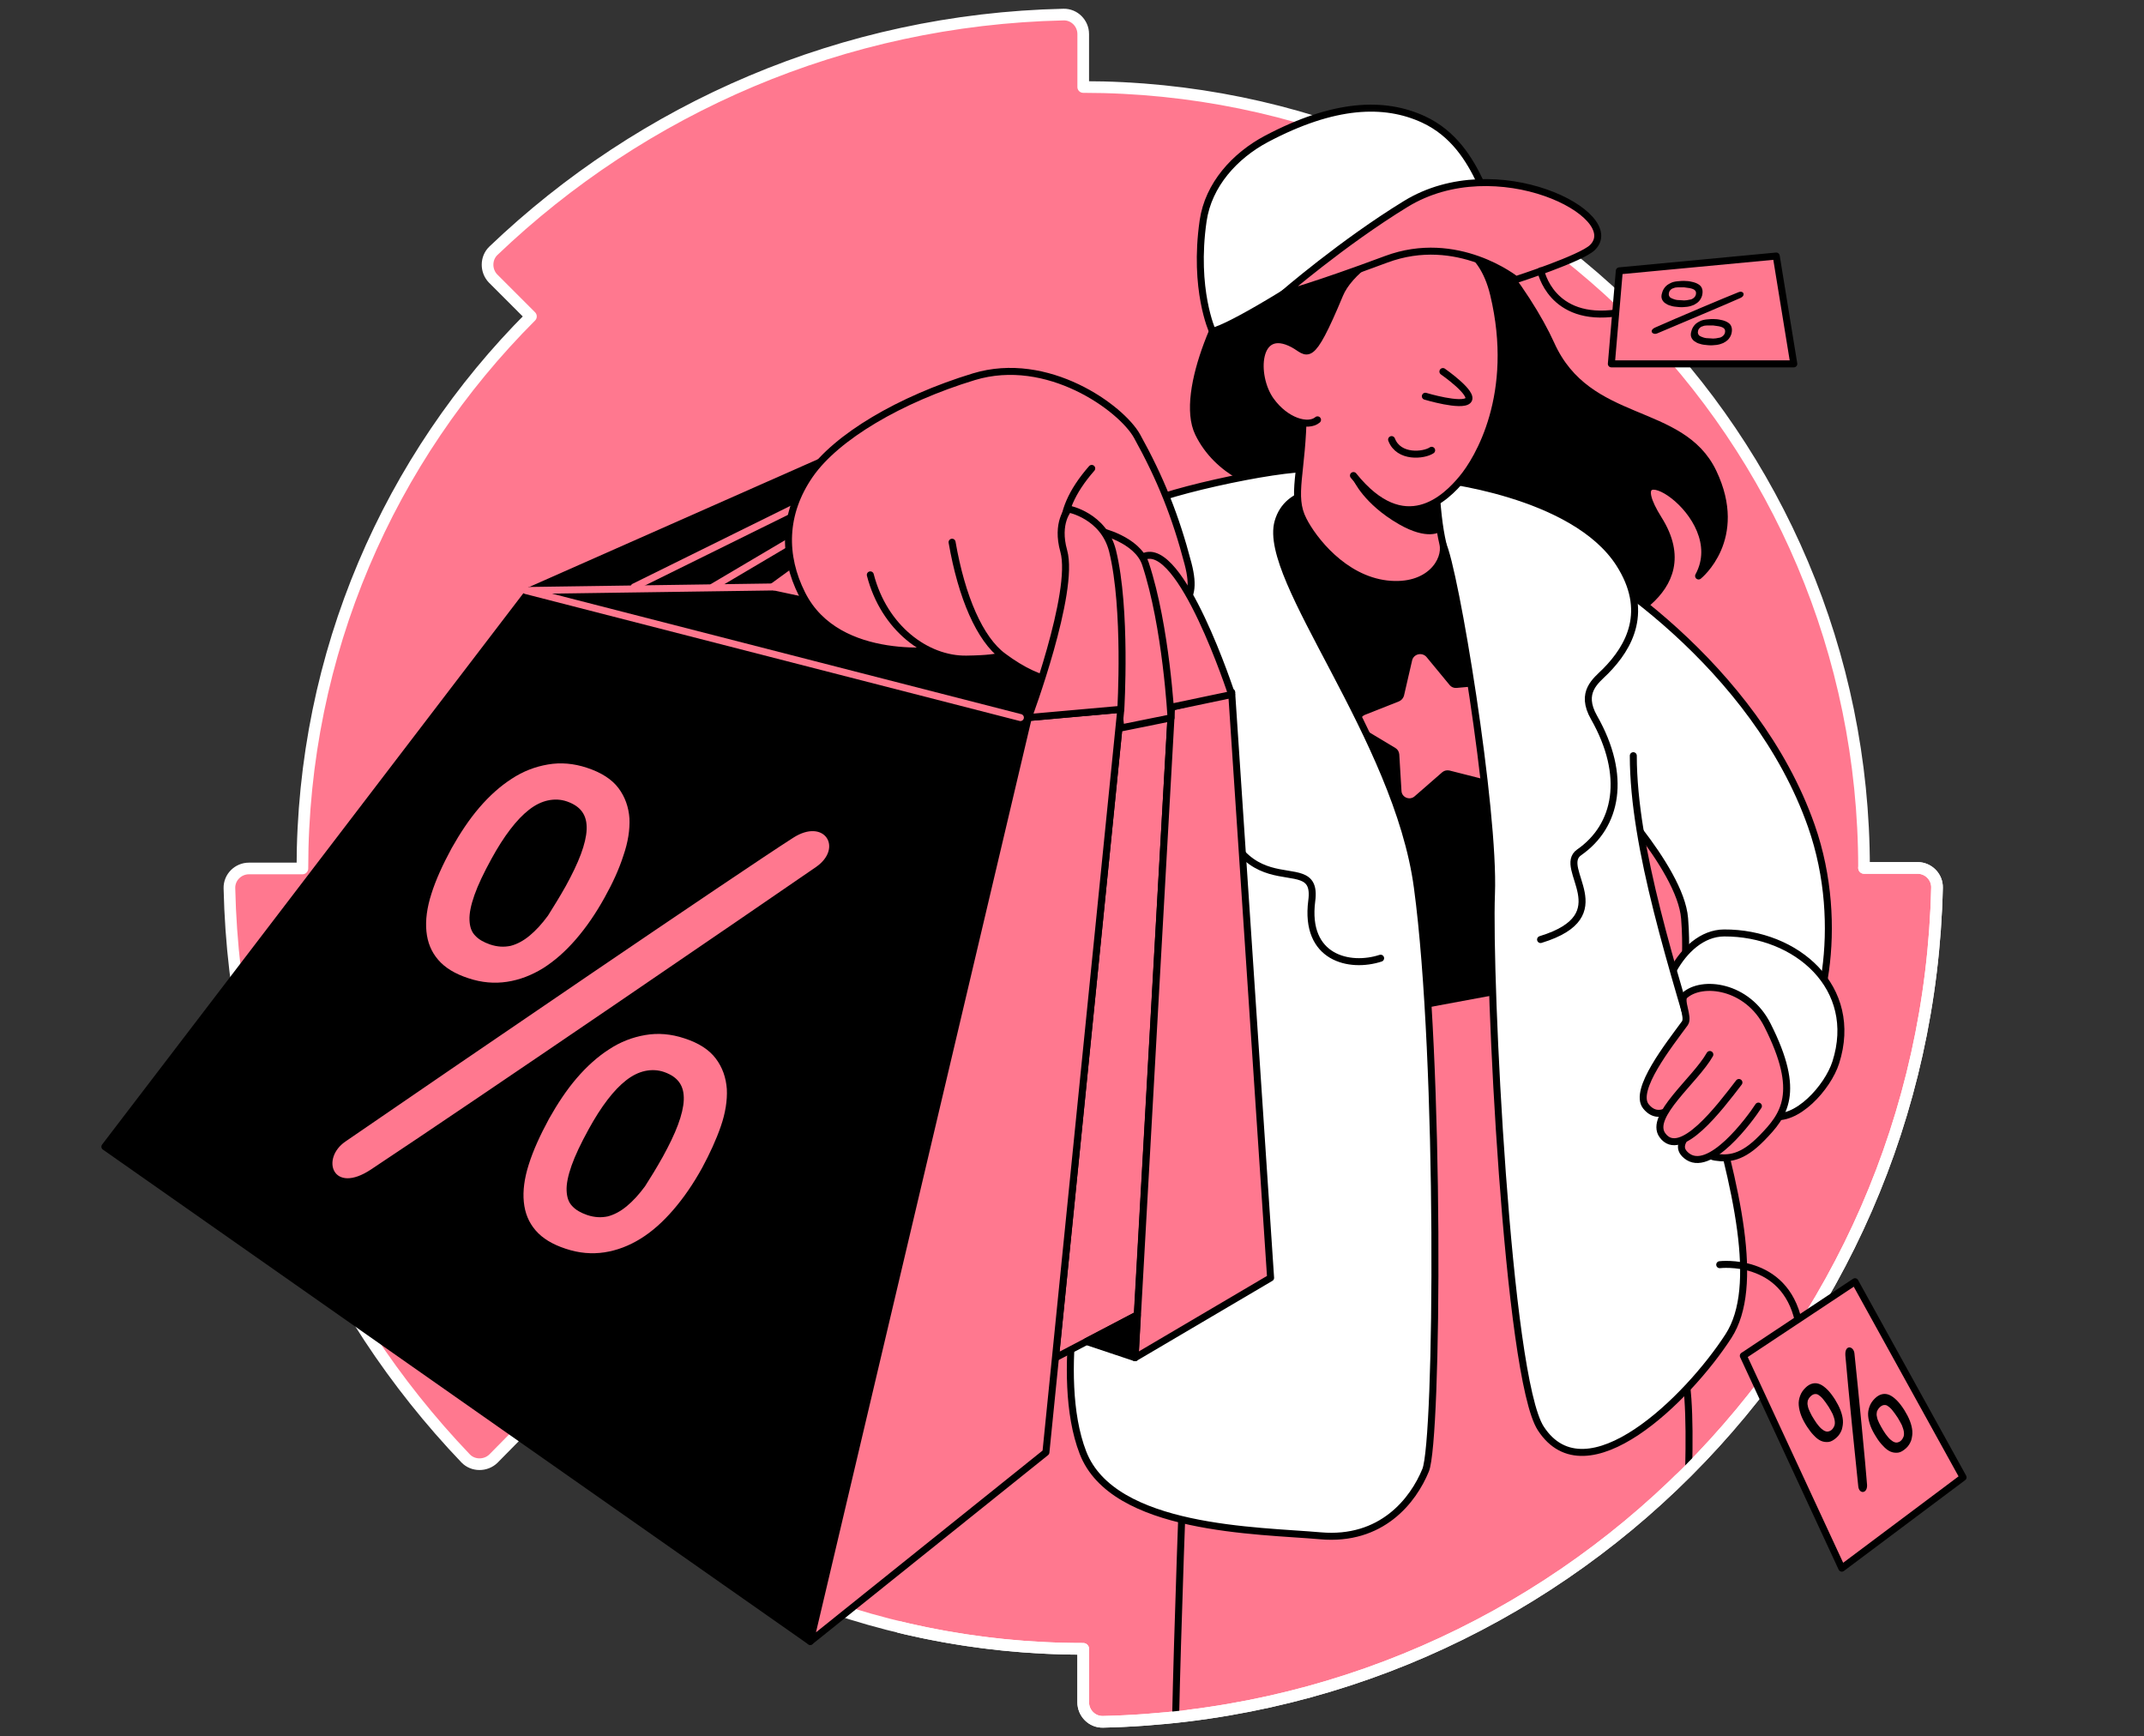
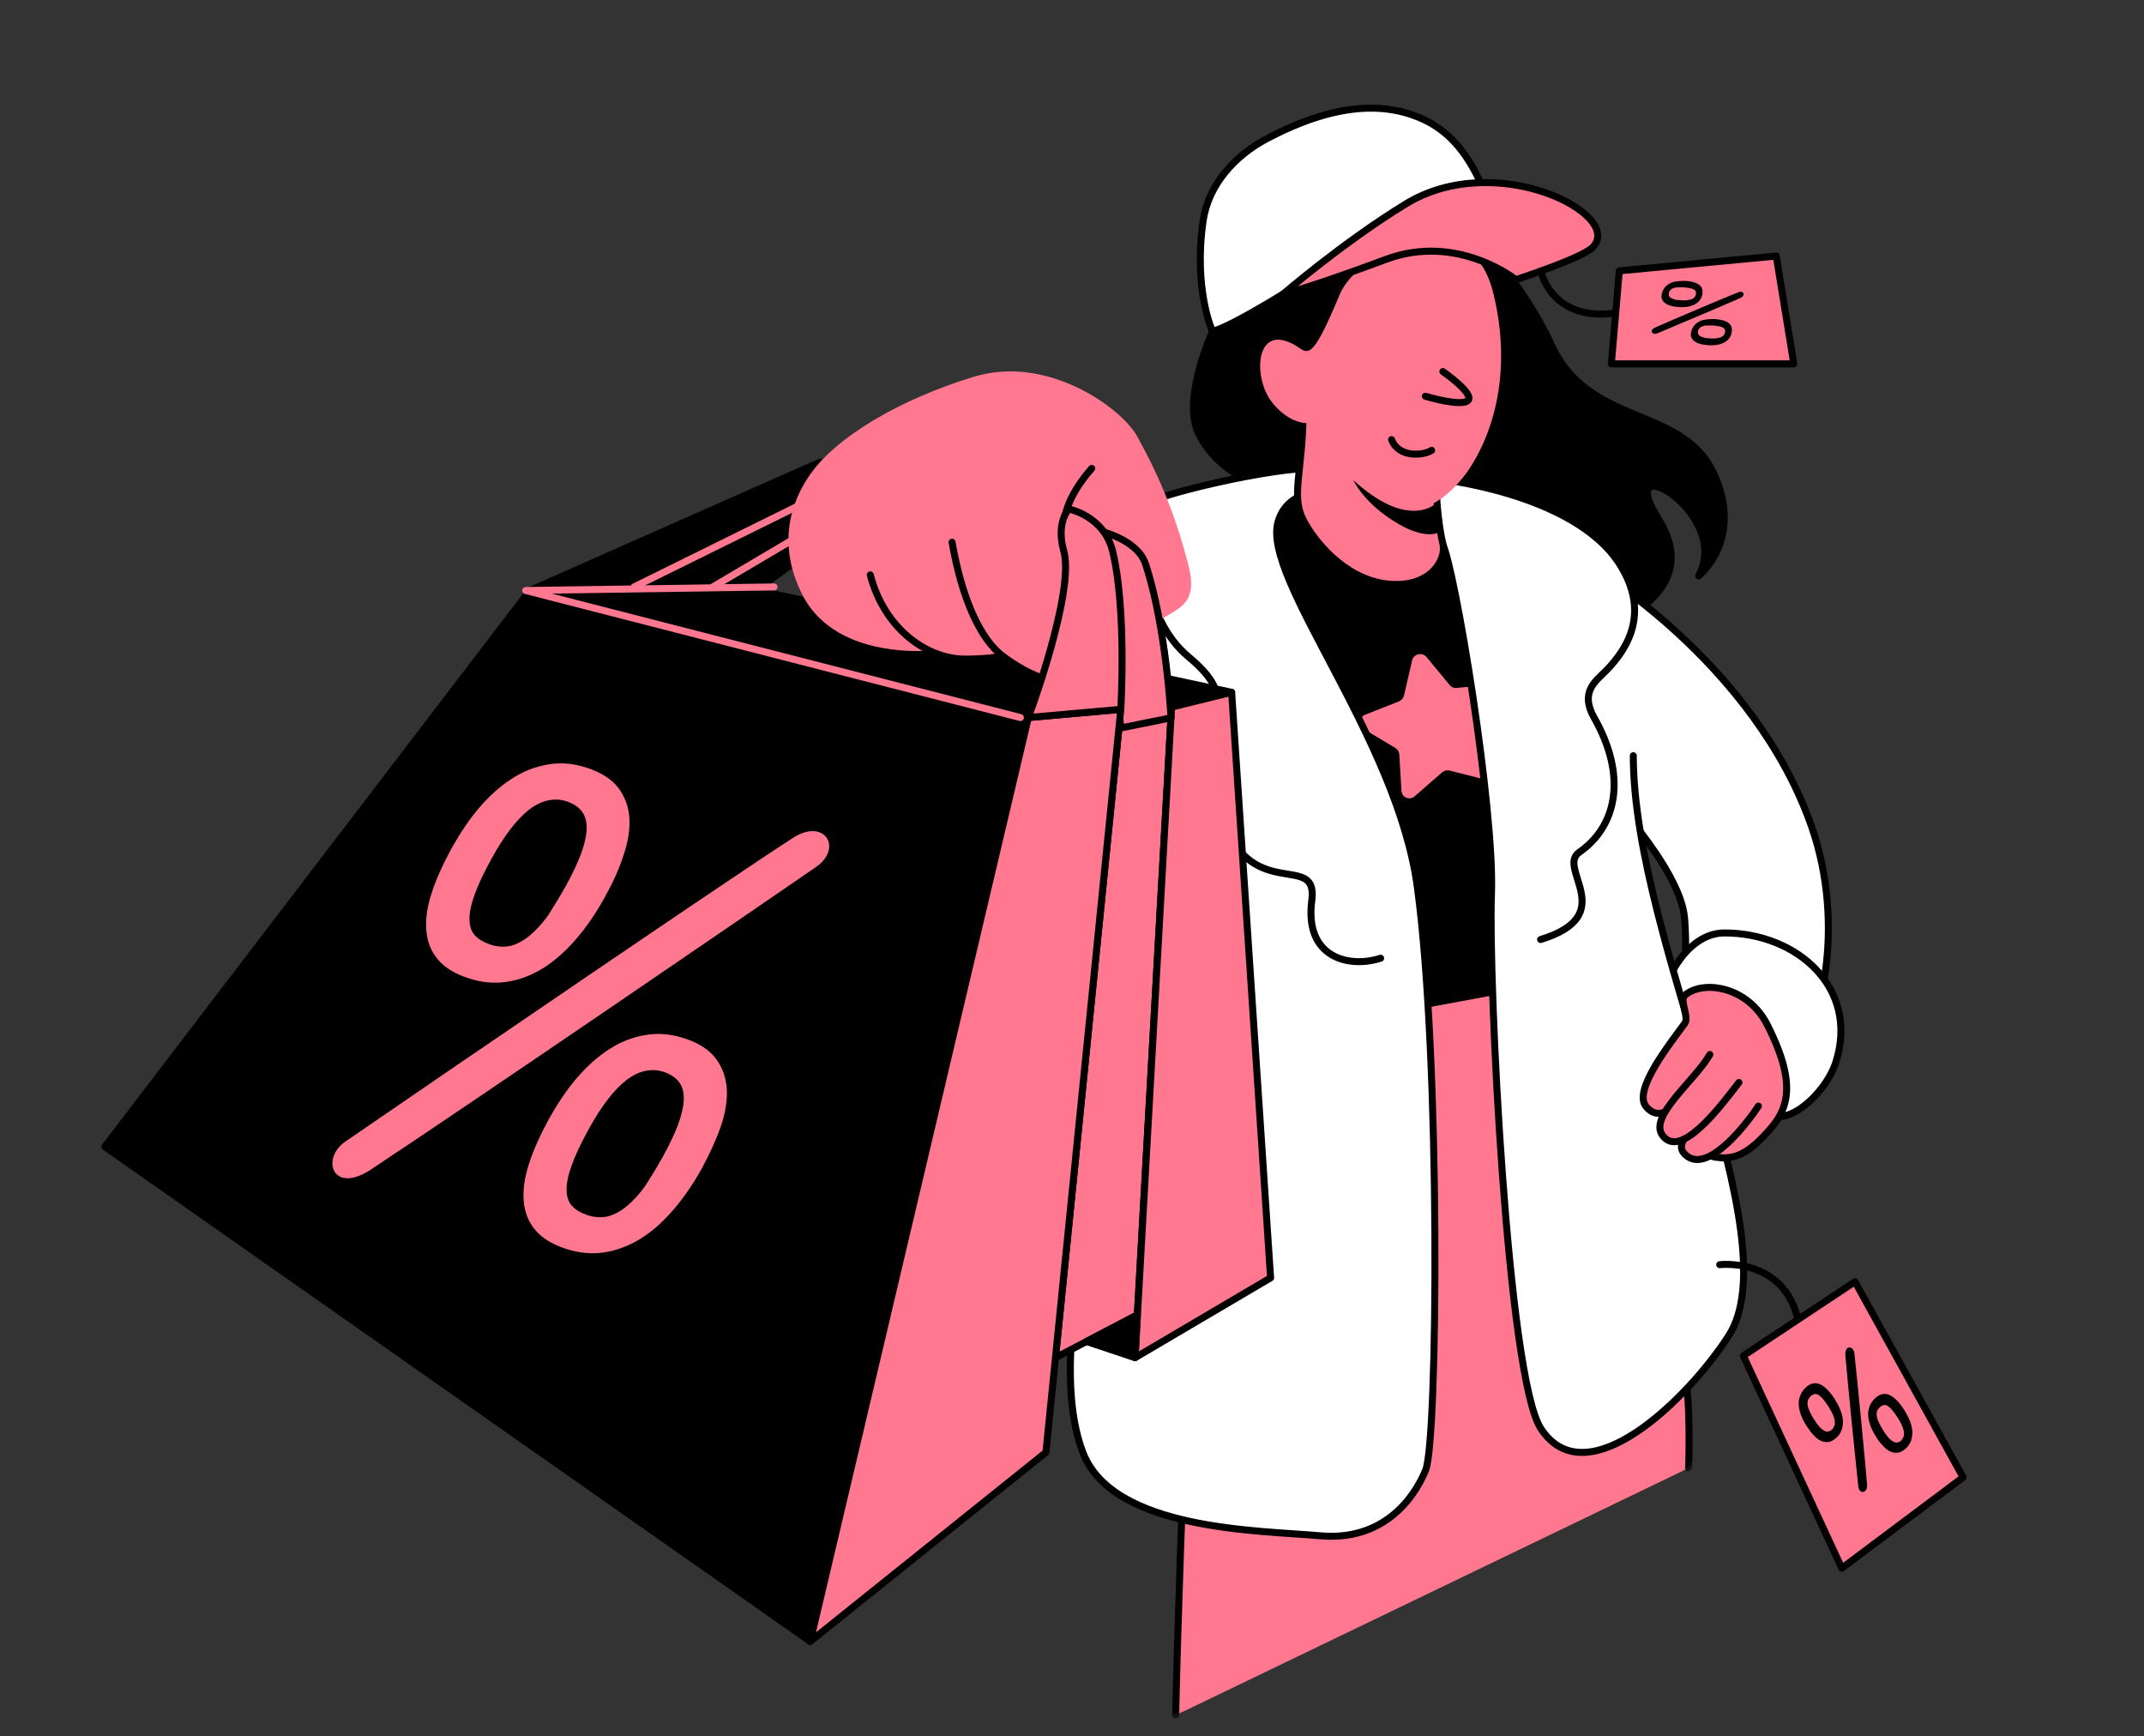
<svg xmlns="http://www.w3.org/2000/svg" width="368" height="298" viewBox="0 0 368 298" fill="none">
  <rect x="0" y="0" width="368" height="298" fill="#333333" stroke="none" />
-   <path d="M91.179 243.746C115.431 267.998 148.912 282.973 185.925 282.973V292.155C185.925 293.992 187.432 295.546 189.316 295.499C267.58 293.709 330.682 230.608 332.471 152.343C332.518 150.507 331.011 148.953 329.128 148.953H319.945C319.945 74.926 259.952 14.933 185.925 14.933V5.844C185.925 4.008 184.418 2.454 182.535 2.501C144.627 3.349 110.251 18.606 84.68 43.046C83.362 44.318 83.362 46.484 84.633 47.802L91.132 54.301C66.88 78.552 51.905 112.034 51.905 149.047H42.723C40.886 149.047 39.332 150.554 39.379 152.438C40.227 190.346 55.484 224.722 79.924 250.292C81.196 251.61 83.362 251.61 84.68 250.339L91.179 243.746Z" fill="#FF788F" stroke="white" stroke-width="2" stroke-linecap="round" stroke-linejoin="round" />
  <path d="M214.934 45.259C210.178 50.439 202.22 67.204 205.704 74.361C208.953 81.001 216.017 83.921 222.704 85.145C229.391 86.37 273.515 90.702 272.573 99.696C271.631 108.69 273.797 108.69 274.645 108.125C275.445 107.56 292.822 102.051 284.675 89.101C276.529 76.151 297.437 88.018 291.55 98.849C291.55 98.849 299.509 92.491 294.046 81.048C288.584 69.605 272.573 73.231 266.216 59.057C262.26 50.298 250.958 34.523 241.163 32.874C231.322 31.273 221.433 38.149 214.934 45.259Z" fill="black" stroke="black" stroke-width="1.2" stroke-miterlimit="10" stroke-linecap="round" stroke-linejoin="round" />
  <path d="M264.472 92.632C273.608 96.164 301.297 114.388 310.904 141.748C317.026 159.172 312.316 177.49 307.749 180.645C303.181 183.8 298.048 182.623 292.774 176.313C287.5 170.049 289.948 167.459 289.148 157.618C288.442 148.717 274.22 134.213 274.22 134.213" fill="white" />
  <path d="M264.472 92.632C273.608 96.164 301.297 114.388 310.904 141.748C317.026 159.172 312.316 177.49 307.749 180.645C303.181 183.8 298.048 182.623 292.774 176.313C287.5 170.049 289.948 167.459 289.148 157.618C288.442 148.717 274.22 134.213 274.22 134.213" stroke="black" stroke-width="1.2" stroke-miterlimit="10" stroke-linecap="round" stroke-linejoin="round" />
  <path d="M285.945 174.617C283.685 172.027 288.3 160.16 295.929 160.113C308.408 160.066 319.191 169.531 315.095 182.34C313.729 186.625 308.313 192.653 303.981 191.523C298.613 190.11 285.945 174.617 285.945 174.617Z" fill="white" stroke="black" stroke-width="1.2" stroke-miterlimit="10" stroke-linecap="round" stroke-linejoin="round" />
  <path d="M90.943 101.344L140.765 79.306L144.485 83.12C144.485 83.12 102.198 104.217 101.727 104.123C101.303 103.981 90.943 101.344 90.943 101.344Z" fill="black" stroke="black" stroke-width="1.2" stroke-miterlimit="10" stroke-linecap="round" stroke-linejoin="round" />
  <path d="M108.085 101.391L139.071 84.486L144.486 84.957L119.999 101.627L108.085 101.391Z" fill="black" stroke="black" stroke-width="1.2" stroke-miterlimit="10" stroke-linecap="round" stroke-linejoin="round" />
  <path d="M118.963 101.344L140.107 87.829L142.273 92.209L129.7 101.344H118.963Z" fill="black" stroke="black" stroke-width="1.2" stroke-miterlimit="10" stroke-linecap="round" stroke-linejoin="round" />
  <path d="M108.838 100.732L138.976 85.851L138.599 91.126L122.353 100.732" stroke="#FF788F" stroke-width="1.2" stroke-miterlimit="10" stroke-linecap="round" stroke-linejoin="round" />
  <mask id="mask0" mask-type="alpha" maskUnits="userSpaceOnUse" x="39" y="2" width="294" height="294">
    <path d="M91.179 243.746C115.431 267.998 148.912 282.973 185.925 282.973V292.155C185.925 293.992 187.432 295.546 189.316 295.499C267.58 293.709 330.682 230.608 332.471 152.343C332.518 150.507 331.011 148.953 329.128 148.953H319.945C319.945 74.926 259.952 14.933 185.925 14.933V5.844C185.925 4.008 184.418 2.454 182.535 2.501C144.627 3.349 110.251 18.606 84.68 43.046C83.362 44.318 83.362 46.484 84.633 47.802L91.132 54.301C66.88 78.552 51.905 112.034 51.905 149.047H42.723C40.886 149.047 39.332 150.554 39.379 152.438C40.227 190.346 55.484 224.722 79.924 250.292C81.196 251.61 83.362 251.61 84.68 250.339L91.179 243.746Z" fill="#FF788F" />
  </mask>
  <g mask="url(#mask0)">
    <path d="M201.795 294.369C202.36 267.998 205.28 191.994 206.457 183.376C207.87 173.158 222.327 172.451 222.327 172.451C225.152 172.781 246.673 172.734 255.432 167.883C260.988 164.775 265.321 163.221 267.11 162.091C268.947 160.961 270.972 162.091 271.96 164.022C278.647 177.16 288.16 219.636 289.714 240.073C289.949 243.464 289.949 247.514 289.855 251.94" fill="#FF788F" />
    <path d="M201.795 294.369C202.36 267.998 205.28 191.994 206.457 183.376C207.87 173.158 222.327 172.451 222.327 172.451C225.152 172.781 246.673 172.734 255.432 167.883C260.988 164.775 265.321 163.221 267.11 162.091C268.947 160.961 270.972 162.091 271.96 164.022C278.647 177.16 288.16 219.636 289.714 240.073C289.949 243.464 289.949 247.514 289.855 251.94" stroke="black" stroke-width="1.2" stroke-miterlimit="10" stroke-linecap="round" stroke-linejoin="round" />
  </g>
  <path d="M211.402 86.04C213.521 85.804 240.739 82.273 248.744 89.101C256.75 95.929 264.473 168.684 264.473 168.684L233.016 174.523L211.402 86.04Z" fill="black" stroke="black" stroke-width="1.2" stroke-miterlimit="10" stroke-linecap="round" stroke-linejoin="round" />
  <path d="M244.836 112.74L248.839 117.591C249.121 117.92 249.545 118.109 250.016 118.061L256.279 117.496C257.409 117.402 258.163 118.627 257.551 119.568L254.16 124.89C253.925 125.266 253.877 125.737 254.066 126.161L256.515 131.953C256.938 132.989 255.997 134.072 254.913 133.79L248.792 132.236C248.368 132.142 247.897 132.236 247.567 132.518L242.811 136.662C241.964 137.416 240.598 136.851 240.551 135.72L240.174 129.457C240.127 128.986 239.892 128.61 239.515 128.374L234.099 125.125C233.11 124.56 233.252 123.1 234.288 122.676L240.127 120.369C240.551 120.181 240.833 119.851 240.975 119.427L242.387 113.305C242.67 112.222 244.083 111.893 244.836 112.74Z" fill="#FF788F" />
  <path d="M194.826 87.406C197.039 84.957 219.454 80.059 225.152 80.436C227.271 80.577 226.989 83.026 227.789 83.968C228.166 84.439 221.055 83.591 219.36 89.572C216.582 99.461 239.844 126.585 243.282 152.296C247.285 181.869 246.814 247.137 244.695 252.317C242.576 257.497 237.16 264.513 226.612 263.572C216.064 262.63 191.058 262.677 185.879 249.303C180.699 235.929 186.444 213.326 186.444 213.326C186.444 213.326 176.602 98.142 181.169 94.893C185.784 91.691 194.826 87.406 194.826 87.406Z" fill="white" stroke="black" stroke-width="1.2" stroke-miterlimit="10" stroke-linecap="round" stroke-linejoin="round" />
  <path d="M276.67 108.596C270.831 93.103 253.548 85.804 244.177 84.862C240.645 84.533 245.449 89.007 247.568 93.245C249.734 97.483 256.562 138.97 255.997 153.426C255.432 167.883 258.728 236.4 264.473 245.159C272.29 257.167 289.714 240.073 296.683 229.289C307.655 212.29 280.343 161.573 280.343 129.693" fill="white" />
  <path d="M276.67 108.596C270.831 93.103 253.548 85.804 244.177 84.862C240.645 84.533 245.449 89.007 247.568 93.245C249.734 97.483 256.562 138.97 255.997 153.426C255.432 167.883 258.728 236.4 264.473 245.159C272.29 257.167 289.714 240.073 296.683 229.289C307.655 212.29 280.343 161.573 280.343 129.693" stroke="black" stroke-width="1.2" stroke-miterlimit="10" stroke-linecap="round" stroke-linejoin="round" />
  <path d="M196.85 89.76C195.343 92.632 196.238 106.289 203.961 112.693C213.097 120.275 206.881 122.582 207.587 129.787C210.507 159.172 226.517 144.385 225.152 154.604C223.88 164.446 231.65 166.188 236.972 164.446" stroke="black" stroke-width="1.2" stroke-miterlimit="10" stroke-linecap="round" stroke-linejoin="round" />
  <path d="M192.706 121.734L112.793 101.344H90.943L176.507 123.147L192.706 121.734Z" fill="black" stroke="black" stroke-width="1.2" stroke-miterlimit="10" stroke-linecap="round" stroke-linejoin="round" />
  <path d="M211.402 118.815L200.995 123.147L192.377 124.937L112.794 101.344H130.029L211.402 118.815Z" fill="black" stroke="black" stroke-width="1.2" stroke-miterlimit="10" stroke-linecap="round" stroke-linejoin="round" />
  <path d="M18 196.797L139.07 281.701L176.507 123.147L90.943 101.344L18 196.797Z" fill="black" />
  <path d="M18 196.797L139.07 281.701L176.507 123.147L90.943 101.344L18 196.797Z" stroke="black" stroke-width="1.2" stroke-miterlimit="10" stroke-linecap="round" stroke-linejoin="round" />
  <path d="M195.202 225.664L181.169 233.01L192.377 121.735L201.088 121.358L195.202 225.664Z" fill="#FF788F" stroke="black" stroke-width="1.2" stroke-miterlimit="10" stroke-linecap="round" stroke-linejoin="round" />
  <path d="M211.401 118.815L201.088 121.358L194.825 233.01L218.088 219.306L211.401 118.815Z" fill="#FF788F" stroke="black" stroke-width="1.2" stroke-miterlimit="10" stroke-linecap="round" stroke-linejoin="round" />
  <path d="M186.491 230.231L194.826 233.01L195.203 225.664L186.491 230.231Z" fill="black" stroke="black" stroke-width="1.2" stroke-miterlimit="10" stroke-linecap="round" stroke-linejoin="round" />
  <path d="M186.491 99.555C179.286 104.688 190.965 112.599 196.239 108.361C201.513 104.123 206.034 104.829 203.915 96.729C201.796 88.63 199.206 82.131 195.156 74.832C192.472 70.029 179.804 60.799 167.137 64.661C154.469 68.522 143.544 74.974 139.024 81.472C134.362 88.206 134.362 95.411 137.658 101.956C143.827 114.247 162.051 111.469 162.051 111.469L186.491 99.555Z" fill="#FF788F" />
-   <path d="M186.491 99.555C179.286 104.688 190.965 112.599 196.239 108.361C201.513 104.123 206.034 104.829 203.915 96.729C201.796 88.63 199.206 82.131 195.156 74.832C192.472 70.029 179.804 60.799 167.137 64.661C154.469 68.522 143.544 74.974 139.024 81.472C134.362 88.206 134.362 95.411 137.658 101.956C143.827 114.247 162.051 111.469 162.051 111.469L186.491 99.555Z" stroke="black" stroke-width="1.2" stroke-miterlimit="10" stroke-linecap="round" stroke-linejoin="round" />
  <path d="M149.382 98.66C151.737 107.796 159.036 113.211 165.864 113.117C173.304 113.023 171.609 112.034 172.127 112.646C172.645 113.258 166.288 96.776 166.288 96.776" fill="#FF788F" />
  <path d="M149.382 98.66C151.737 107.796 159.036 113.211 165.864 113.117C173.304 113.023 171.609 112.034 172.127 112.646C172.645 113.258 166.288 96.776 166.288 96.776" stroke="black" stroke-width="1.2" stroke-miterlimit="10" stroke-linecap="round" stroke-linejoin="round" />
  <path d="M187.385 80.389C173.07 96.73 194.873 104.452 196.285 108.361C197.698 112.222 194.873 116.837 188.892 117.167C183.524 117.449 179.144 117.826 172.175 112.646C168.172 109.679 165.064 102.522 163.416 93.056" fill="#FF788F" />
  <path d="M187.385 80.389C173.07 96.73 194.873 104.452 196.285 108.361C197.698 112.222 194.873 116.837 188.892 117.167C183.524 117.449 179.144 117.826 172.175 112.646C168.172 109.679 165.064 102.522 163.416 93.056" stroke="black" stroke-width="1.2" stroke-miterlimit="10" stroke-linecap="round" stroke-linejoin="round" />
  <path d="M175.141 123.147L90.237 101.344L132.854 100.732" stroke="#FF788F" stroke-width="1.2" stroke-miterlimit="10" stroke-linecap="round" stroke-linejoin="round" />
  <path d="M246.343 82.132C246.343 82.132 270.076 84.486 277.941 96.73C283.121 104.829 279.73 110.998 275.586 115.189C273.938 116.837 271.112 118.768 273.608 123.147C279.306 133.178 277.564 141.748 271.065 146.269C267.11 149 278.129 157.053 264.426 161.244" fill="white" />
  <path d="M246.343 82.132C246.343 82.132 270.076 84.486 277.941 96.73C283.121 104.829 279.73 110.998 275.586 115.189C273.938 116.837 271.112 118.768 273.608 123.147C279.306 133.178 277.564 141.748 271.065 146.269C267.11 149 278.129 157.053 264.426 161.244" stroke="black" stroke-width="1.2" stroke-miterlimit="10" stroke-linecap="round" stroke-linejoin="round" />
  <path d="M299.273 190.157C299.273 190.157 290.702 198.069 294.375 198.587C296.683 198.916 298.99 198.822 302.428 195.29C306.195 191.429 309.256 187.567 303.37 175.936C299.932 169.108 292.115 168.166 289.148 170.85C288.253 171.651 289.949 174.57 289.195 175.606C286.511 179.279 280.295 187.096 282.508 189.875C285.428 193.501 289.525 188.132 292.162 183.894L299.273 190.157Z" fill="#FF788F" stroke="black" stroke-width="1.2" stroke-miterlimit="10" stroke-linecap="round" stroke-linejoin="round" />
  <path d="M296.541 186.955C292.114 193.171 286.464 195.808 289.43 198.304C293.386 201.647 300.449 191.947 301.815 189.828" fill="#FF788F" />
  <path d="M296.541 186.955C292.114 193.171 286.464 195.808 289.43 198.304C293.386 201.647 300.449 191.947 301.815 189.828" stroke="black" stroke-width="1.2" stroke-miterlimit="10" stroke-linecap="round" stroke-linejoin="round" />
  <path d="M293.481 180.975C290.985 185.401 282.98 191.523 285.334 194.819C288.395 199.104 295.176 190.063 298.472 185.778" fill="#FF788F" />
  <path d="M293.481 180.975C290.985 185.401 282.98 191.523 285.334 194.819C288.395 199.104 295.176 190.063 298.472 185.778" stroke="black" stroke-width="1.2" stroke-miterlimit="10" stroke-linecap="round" stroke-linejoin="round" />
  <path d="M223.692 89.242C221.526 85.051 223.598 81.048 223.692 70.453C223.739 66.874 233.157 69.652 237.96 72.101C242.763 74.55 246.154 77.281 246.389 82.178C246.625 87.076 247.002 90.513 247.661 93.339C248.32 96.164 245.353 101.062 238.007 100.214C230.567 99.319 225.387 92.585 223.692 89.242Z" fill="#FF788F" stroke="black" stroke-width="1.2" stroke-miterlimit="10" stroke-linecap="round" stroke-linejoin="round" />
  <path d="M232.31 81.613C241.116 92.585 248.227 85.428 250.958 82.131C253.689 78.882 260.47 67.674 256.373 50.533C252.276 33.392 233.016 43.14 229.956 50.533C224.776 62.965 224.54 60.423 221.95 59.057C215.546 55.666 215.075 64.472 218.089 68.71C220.679 72.337 224.54 73.42 226.141 72.054" fill="#FF788F" />
-   <path d="M232.31 81.613C241.116 92.585 248.227 85.428 250.958 82.131C253.689 78.882 260.47 67.674 256.373 50.533C252.276 33.392 233.016 43.14 229.956 50.533C224.776 62.965 224.54 60.423 221.95 59.057C215.546 55.666 215.075 64.472 218.089 68.71C220.679 72.337 224.54 73.42 226.141 72.054" stroke="black" stroke-width="1.2" stroke-miterlimit="10" stroke-linecap="round" stroke-linejoin="round" />
  <path d="M247.662 63.766C247.662 63.766 253.077 67.533 251.994 68.71C250.911 69.888 244.648 68.004 244.648 68.004" stroke="black" stroke-width="1.2" stroke-miterlimit="10" stroke-linecap="round" stroke-linejoin="round" />
-   <path d="M319.945 148.953H329.128C331.011 148.953 332.518 150.507 332.471 152.343C330.682 230.608 267.58 293.709 189.316 295.499C187.432 295.546 185.925 293.992 185.925 292.155V282.973C175.07 282.973 164.519 281.685 154.415 279.253" stroke="white" stroke-width="2" stroke-linecap="round" stroke-linejoin="round" />
  <path d="M238.856 75.445C240.08 78.647 244.412 78.176 245.731 77.281" stroke="black" stroke-width="1.2" stroke-miterlimit="10" stroke-linecap="round" stroke-linejoin="round" />
  <path d="M103.8 153.992C102.293 156.723 100.645 159.124 98.855 161.196C97.066 163.268 95.182 164.917 93.251 166.141C91.274 167.365 89.202 168.166 87.035 168.495C84.869 168.825 82.656 168.637 80.396 167.883C78.088 167.13 76.393 166.094 75.216 164.728C74.038 163.363 73.379 161.762 73.191 159.831C73.002 157.947 73.285 155.781 74.038 153.426C74.792 151.025 75.969 148.435 77.523 145.562C78.983 142.972 80.537 140.618 82.279 138.593C84.022 136.568 85.858 134.92 87.836 133.648C89.767 132.377 91.839 131.576 94.052 131.2C96.218 130.823 98.478 131.011 100.739 131.765C103.188 132.565 105.024 133.743 106.154 135.25C107.284 136.756 107.897 138.499 108.038 140.429C108.132 142.36 107.802 144.526 107.002 146.834C106.248 149.188 105.165 151.543 103.8 153.992ZM63.678 200.705C57.086 205.085 55.014 198.822 59.299 195.902C79.03 182.34 126.592 149.895 136.151 143.773C141.519 140.335 144.722 145.515 140.107 148.765C129.935 155.781 82.797 188.038 63.678 200.705ZM97.113 152.061C98.196 150.083 99.091 148.247 99.703 146.598C100.315 144.95 100.645 143.537 100.692 142.36C100.739 141.136 100.503 140.147 99.938 139.346C99.373 138.546 98.526 137.981 97.348 137.557C96.265 137.18 95.182 137.133 94.052 137.369C92.969 137.604 91.886 138.122 90.803 138.97C89.72 139.817 88.684 140.9 87.601 142.313C86.517 143.726 85.434 145.421 84.351 147.399C83.033 149.801 82.044 151.873 81.432 153.615C80.82 155.357 80.537 156.77 80.584 157.9C80.631 159.03 80.914 159.925 81.573 160.584C82.185 161.244 83.033 161.714 84.116 162.091C85.387 162.515 86.517 162.562 87.648 162.327C88.731 162.044 89.814 161.479 90.897 160.584C91.98 159.69 93.016 158.559 94.052 157.147C94.994 155.64 96.03 153.992 97.113 152.061ZM120.517 200.423C119.01 203.154 117.362 205.556 115.572 207.628C113.783 209.7 111.946 211.348 109.969 212.572C107.991 213.797 105.919 214.597 103.753 214.927C101.586 215.256 99.373 215.068 97.113 214.315C94.805 213.561 93.11 212.525 91.933 211.16C90.756 209.794 90.096 208.193 89.908 206.262C89.72 204.379 90.002 202.212 90.756 199.858C91.509 197.456 92.686 194.866 94.24 191.994C95.7 189.404 97.254 187.049 98.996 185.024C100.739 182.999 102.575 181.351 104.553 180.08C106.484 178.808 108.556 178.008 110.769 177.631C112.935 177.254 115.196 177.443 117.456 178.196C119.952 178.997 121.741 180.174 122.871 181.681C124.002 183.188 124.614 184.93 124.755 186.908C124.849 188.839 124.52 191.005 123.719 193.312C122.919 195.62 121.835 197.974 120.517 200.423ZM113.783 198.492C114.866 196.514 115.761 194.678 116.373 193.03C116.985 191.382 117.315 189.969 117.362 188.792C117.409 187.567 117.173 186.578 116.608 185.778C116.043 184.977 115.196 184.412 114.018 183.988C112.935 183.612 111.852 183.564 110.722 183.8C109.639 184.035 108.556 184.553 107.473 185.401C106.39 186.249 105.354 187.332 104.271 188.744C103.188 190.157 102.104 191.852 101.021 193.83C99.703 196.232 98.714 198.304 98.102 200.046C97.49 201.789 97.207 203.201 97.254 204.331C97.301 205.462 97.584 206.356 98.243 207.016C98.855 207.675 99.703 208.146 100.786 208.523C102.057 208.946 103.188 208.993 104.318 208.758C105.401 208.475 106.484 207.91 107.567 207.016C108.65 206.121 109.686 204.991 110.722 203.578C111.664 202.118 112.7 200.423 113.783 198.492Z" fill="#FF788F" />
-   <path d="M201.089 121.358L211.402 119.192C211.402 119.192 202.69 92.444 196.238 95.552C188.751 99.178 201.089 121.358 201.089 121.358Z" fill="#FF788F" stroke="black" stroke-width="1.2" stroke-miterlimit="10" stroke-linecap="round" stroke-linejoin="round" />
  <path d="M192.377 124.937L188.751 91.126C188.751 91.126 195.203 92.538 196.616 96.776C200.194 107.607 200.995 123.194 200.995 123.194L192.377 124.937Z" fill="#FF788F" stroke="black" stroke-width="1.2" stroke-miterlimit="10" stroke-linecap="round" stroke-linejoin="round" />
  <path d="M192.378 121.734L176.508 123.147L139.071 281.701L179.522 249.256L192.378 121.734Z" fill="#FF788F" stroke="black" stroke-width="1.2" stroke-miterlimit="10" stroke-linecap="round" stroke-linejoin="round" />
  <path d="M176.508 123.147C176.508 123.147 184.56 101.58 182.583 94.563C181.217 89.713 183.43 87.358 183.43 87.358C183.43 87.358 189.458 88.489 190.965 94.563C193.413 104.546 192.377 121.735 192.377 121.735L176.508 123.147Z" fill="#FF788F" stroke="black" stroke-width="1.2" stroke-miterlimit="10" stroke-linecap="round" stroke-linejoin="round" />
  <path d="M208.106 56.844C208.106 56.844 204.809 49.686 206.505 37.913C207.399 31.697 211.967 26.706 217.383 23.833C228.967 17.712 237.585 17.382 244.318 20.49C249.498 22.891 252.23 27.318 254.113 31.321C258.351 40.456 256.327 41.681 256.327 41.681C256.327 41.681 238.385 38.996 224.399 47.849C210.413 56.75 208.106 56.844 208.106 56.844Z" fill="white" stroke="black" stroke-width="1.2" stroke-miterlimit="10" stroke-linecap="round" stroke-linejoin="round" />
  <path d="M220.161 50.533C220.161 50.533 230.379 41.68 241.304 34.993C256.844 25.481 279.024 36.877 273.326 42.481C271.395 44.365 260.188 47.991 260.188 47.991C260.188 47.991 250.157 39.938 237.914 44.506C225.67 49.074 220.161 50.533 220.161 50.533Z" fill="#FF788F" stroke="black" stroke-width="1.2" stroke-miterlimit="10" stroke-linecap="round" stroke-linejoin="round" />
  <path d="M295.176 217.046C295.176 217.046 306.289 215.68 308.691 226.794" stroke="black" stroke-width="1.2" stroke-miterlimit="10" stroke-linecap="round" stroke-linejoin="round" />
  <path d="M299.226 232.68L318.392 219.966L336.946 253.541L316.132 269.128L299.226 232.68Z" fill="#FF788F" stroke="black" stroke-width="1.2" stroke-miterlimit="10" stroke-linecap="round" stroke-linejoin="round" />
  <path d="M322.065 246.666C321.641 246.007 321.311 245.394 321.076 244.782C320.84 244.17 320.699 243.558 320.652 242.993C320.605 242.428 320.699 241.91 320.887 241.392C321.076 240.874 321.358 240.45 321.782 240.026C322.206 239.602 322.63 239.367 323.054 239.273C323.477 239.178 323.901 239.226 324.325 239.414C324.749 239.602 325.173 239.932 325.597 240.356C326.02 240.78 326.444 241.345 326.868 242.004C327.245 242.616 327.574 243.228 327.81 243.84C328.045 244.453 328.187 245.018 328.234 245.583C328.281 246.148 328.187 246.666 328.045 247.184C327.857 247.702 327.574 248.173 327.151 248.55C326.68 248.973 326.209 249.256 325.785 249.303C325.314 249.35 324.89 249.303 324.466 249.115C324.043 248.926 323.619 248.597 323.195 248.126C322.818 247.749 322.441 247.278 322.065 246.666ZM316.743 232.633C316.602 230.702 318.156 230.985 318.297 232.256C318.91 238.048 320.275 252.081 320.464 254.813C320.558 256.367 319.098 256.461 318.957 255.095C318.627 252.081 317.214 238.19 316.743 232.633ZM323.242 245.489C323.525 245.96 323.807 246.336 324.09 246.666C324.372 246.996 324.655 247.231 324.89 247.372C325.126 247.514 325.408 247.608 325.644 247.561C325.879 247.514 326.115 247.419 326.303 247.231C326.491 247.043 326.633 246.807 326.727 246.572C326.821 246.289 326.821 246.007 326.774 245.677C326.727 245.347 326.585 244.971 326.444 244.594C326.256 244.217 326.02 243.793 325.738 243.322C325.361 242.757 325.031 242.286 324.749 241.957C324.466 241.627 324.184 241.392 323.948 241.25C323.713 241.109 323.477 241.109 323.242 241.156C323.054 241.203 322.818 241.345 322.63 241.533C322.394 241.768 322.253 242.004 322.159 242.239C322.112 242.522 322.065 242.804 322.159 243.134C322.206 243.464 322.347 243.84 322.536 244.217C322.724 244.594 322.959 245.018 323.242 245.489ZM310.151 244.829C309.727 244.17 309.397 243.558 309.162 242.946C308.926 242.334 308.785 241.721 308.738 241.156C308.691 240.591 308.785 240.073 308.974 239.555C309.162 239.037 309.444 238.613 309.868 238.19C310.292 237.766 310.716 237.53 311.14 237.436C311.564 237.342 311.987 237.389 312.411 237.577C312.835 237.766 313.259 238.095 313.683 238.519C314.106 238.943 314.53 239.508 314.954 240.167C315.331 240.78 315.66 241.392 315.896 242.004C316.131 242.616 316.273 243.181 316.32 243.746C316.367 244.311 316.273 244.829 316.131 245.347C315.943 245.865 315.66 246.336 315.237 246.713C314.766 247.137 314.295 247.419 313.871 247.466C313.4 247.514 312.976 247.466 312.552 247.278C312.129 247.09 311.705 246.76 311.281 246.289C310.904 245.912 310.528 245.394 310.151 244.829ZM311.375 243.605C311.658 244.076 311.94 244.453 312.223 244.782C312.505 245.112 312.788 245.347 313.023 245.489C313.259 245.63 313.541 245.724 313.777 245.677C314.012 245.63 314.248 245.536 314.436 245.347C314.624 245.159 314.766 244.924 314.86 244.688C314.954 244.406 314.954 244.123 314.907 243.793C314.86 243.464 314.719 243.087 314.577 242.71C314.389 242.334 314.154 241.91 313.871 241.439C313.494 240.874 313.165 240.403 312.882 240.073C312.6 239.744 312.317 239.508 312.082 239.367C311.846 239.226 311.611 239.226 311.375 239.273C311.187 239.32 310.951 239.461 310.763 239.649C310.528 239.885 310.386 240.12 310.292 240.356C310.245 240.638 310.198 240.921 310.292 241.25C310.339 241.58 310.48 241.957 310.669 242.334C310.857 242.757 311.093 243.181 311.375 243.605Z" fill="black" />
  <path d="M264.472 46.484C264.472 46.484 266.215 55.384 277.564 53.688" stroke="black" stroke-width="1.2" stroke-miterlimit="10" stroke-linecap="round" stroke-linejoin="round" />
  <path d="M277.941 46.484L276.575 62.447H307.89L304.877 43.941L277.941 46.484Z" fill="#FF788F" stroke="black" stroke-width="1.2" stroke-miterlimit="10" stroke-linecap="round" stroke-linejoin="round" />
  <path d="M295.647 54.96C296.023 55.054 296.353 55.196 296.636 55.384C296.918 55.572 297.106 55.808 297.201 56.137C297.295 56.42 297.295 56.797 297.201 57.221C297.106 57.597 296.918 57.927 296.683 58.209C296.447 58.492 296.118 58.68 295.788 58.869C295.458 59.01 295.034 59.151 294.611 59.198C294.187 59.245 293.716 59.292 293.198 59.245C292.633 59.198 292.162 59.151 291.785 59.01C291.361 58.916 291.079 58.727 290.796 58.539C290.561 58.351 290.373 58.115 290.278 57.833C290.184 57.55 290.184 57.221 290.325 56.797C290.42 56.42 290.608 56.09 290.843 55.808C291.079 55.525 291.361 55.337 291.738 55.148C292.068 54.96 292.492 54.866 292.962 54.819C293.433 54.772 293.904 54.725 294.422 54.772C294.799 54.772 295.223 54.866 295.647 54.96ZM298.378 50.157C299.273 49.78 299.696 50.722 298.708 51.146C296.965 51.946 288.112 55.666 284.439 57.221C283.639 57.55 282.932 56.703 284.157 56.184C287.641 54.63 296.447 50.91 298.378 50.157ZM293.01 55.855C292.727 55.855 292.444 55.902 292.256 55.996C292.021 56.043 291.832 56.184 291.738 56.279C291.597 56.42 291.503 56.561 291.456 56.797C291.409 56.985 291.409 57.126 291.456 57.268C291.503 57.409 291.597 57.55 291.738 57.644C291.879 57.739 292.115 57.833 292.397 57.927C292.68 58.021 293.057 58.068 293.528 58.068C293.904 58.115 294.234 58.115 294.516 58.068C294.799 58.021 295.082 57.974 295.27 57.927C295.505 57.833 295.647 57.739 295.788 57.597C295.929 57.456 296.023 57.315 296.07 57.126C296.118 56.938 296.118 56.75 296.07 56.608C296.023 56.467 295.882 56.326 295.741 56.232C295.552 56.137 295.317 56.043 295.034 55.996C294.752 55.949 294.422 55.902 294.046 55.855C293.622 55.855 293.292 55.855 293.01 55.855ZM290.608 48.414C290.985 48.509 291.314 48.65 291.597 48.838C291.879 49.027 292.068 49.262 292.162 49.592C292.256 49.874 292.256 50.251 292.162 50.675C292.068 51.052 291.879 51.381 291.644 51.664C291.408 51.946 291.079 52.135 290.749 52.323C290.42 52.464 289.996 52.606 289.572 52.653C289.148 52.7 288.677 52.747 288.159 52.7C287.594 52.653 287.123 52.606 286.747 52.464C286.323 52.37 286.04 52.182 285.758 51.993C285.522 51.805 285.334 51.57 285.24 51.287C285.145 51.005 285.145 50.675 285.287 50.251C285.381 49.874 285.569 49.545 285.805 49.262C286.04 48.98 286.323 48.791 286.699 48.603C287.029 48.414 287.453 48.32 287.924 48.273C288.395 48.226 288.866 48.179 289.384 48.226C289.807 48.226 290.231 48.32 290.608 48.414ZM288.018 49.309C287.735 49.309 287.453 49.356 287.265 49.45C287.029 49.498 286.841 49.639 286.747 49.733C286.605 49.874 286.511 50.016 286.464 50.251C286.417 50.439 286.417 50.581 286.464 50.722C286.511 50.863 286.605 51.005 286.747 51.099C286.888 51.193 287.123 51.287 287.406 51.381C287.688 51.475 288.065 51.523 288.536 51.523C288.913 51.57 289.242 51.57 289.525 51.523C289.807 51.475 290.09 51.428 290.278 51.381C290.514 51.287 290.655 51.193 290.796 51.052C290.938 50.91 291.032 50.769 291.079 50.581C291.126 50.392 291.126 50.204 291.079 50.063C291.032 49.921 290.891 49.78 290.749 49.686C290.561 49.592 290.325 49.498 290.043 49.45C289.76 49.403 289.431 49.356 289.054 49.309C288.63 49.309 288.301 49.309 288.018 49.309Z" fill="black" />
  <path d="M232.31 82.414C232.31 82.414 234.053 86.464 240.08 89.948C245.072 92.821 247.144 91.267 247.144 91.267L246.485 86.37C246.532 86.37 241.823 91.126 232.31 82.414Z" fill="black" />
</svg>